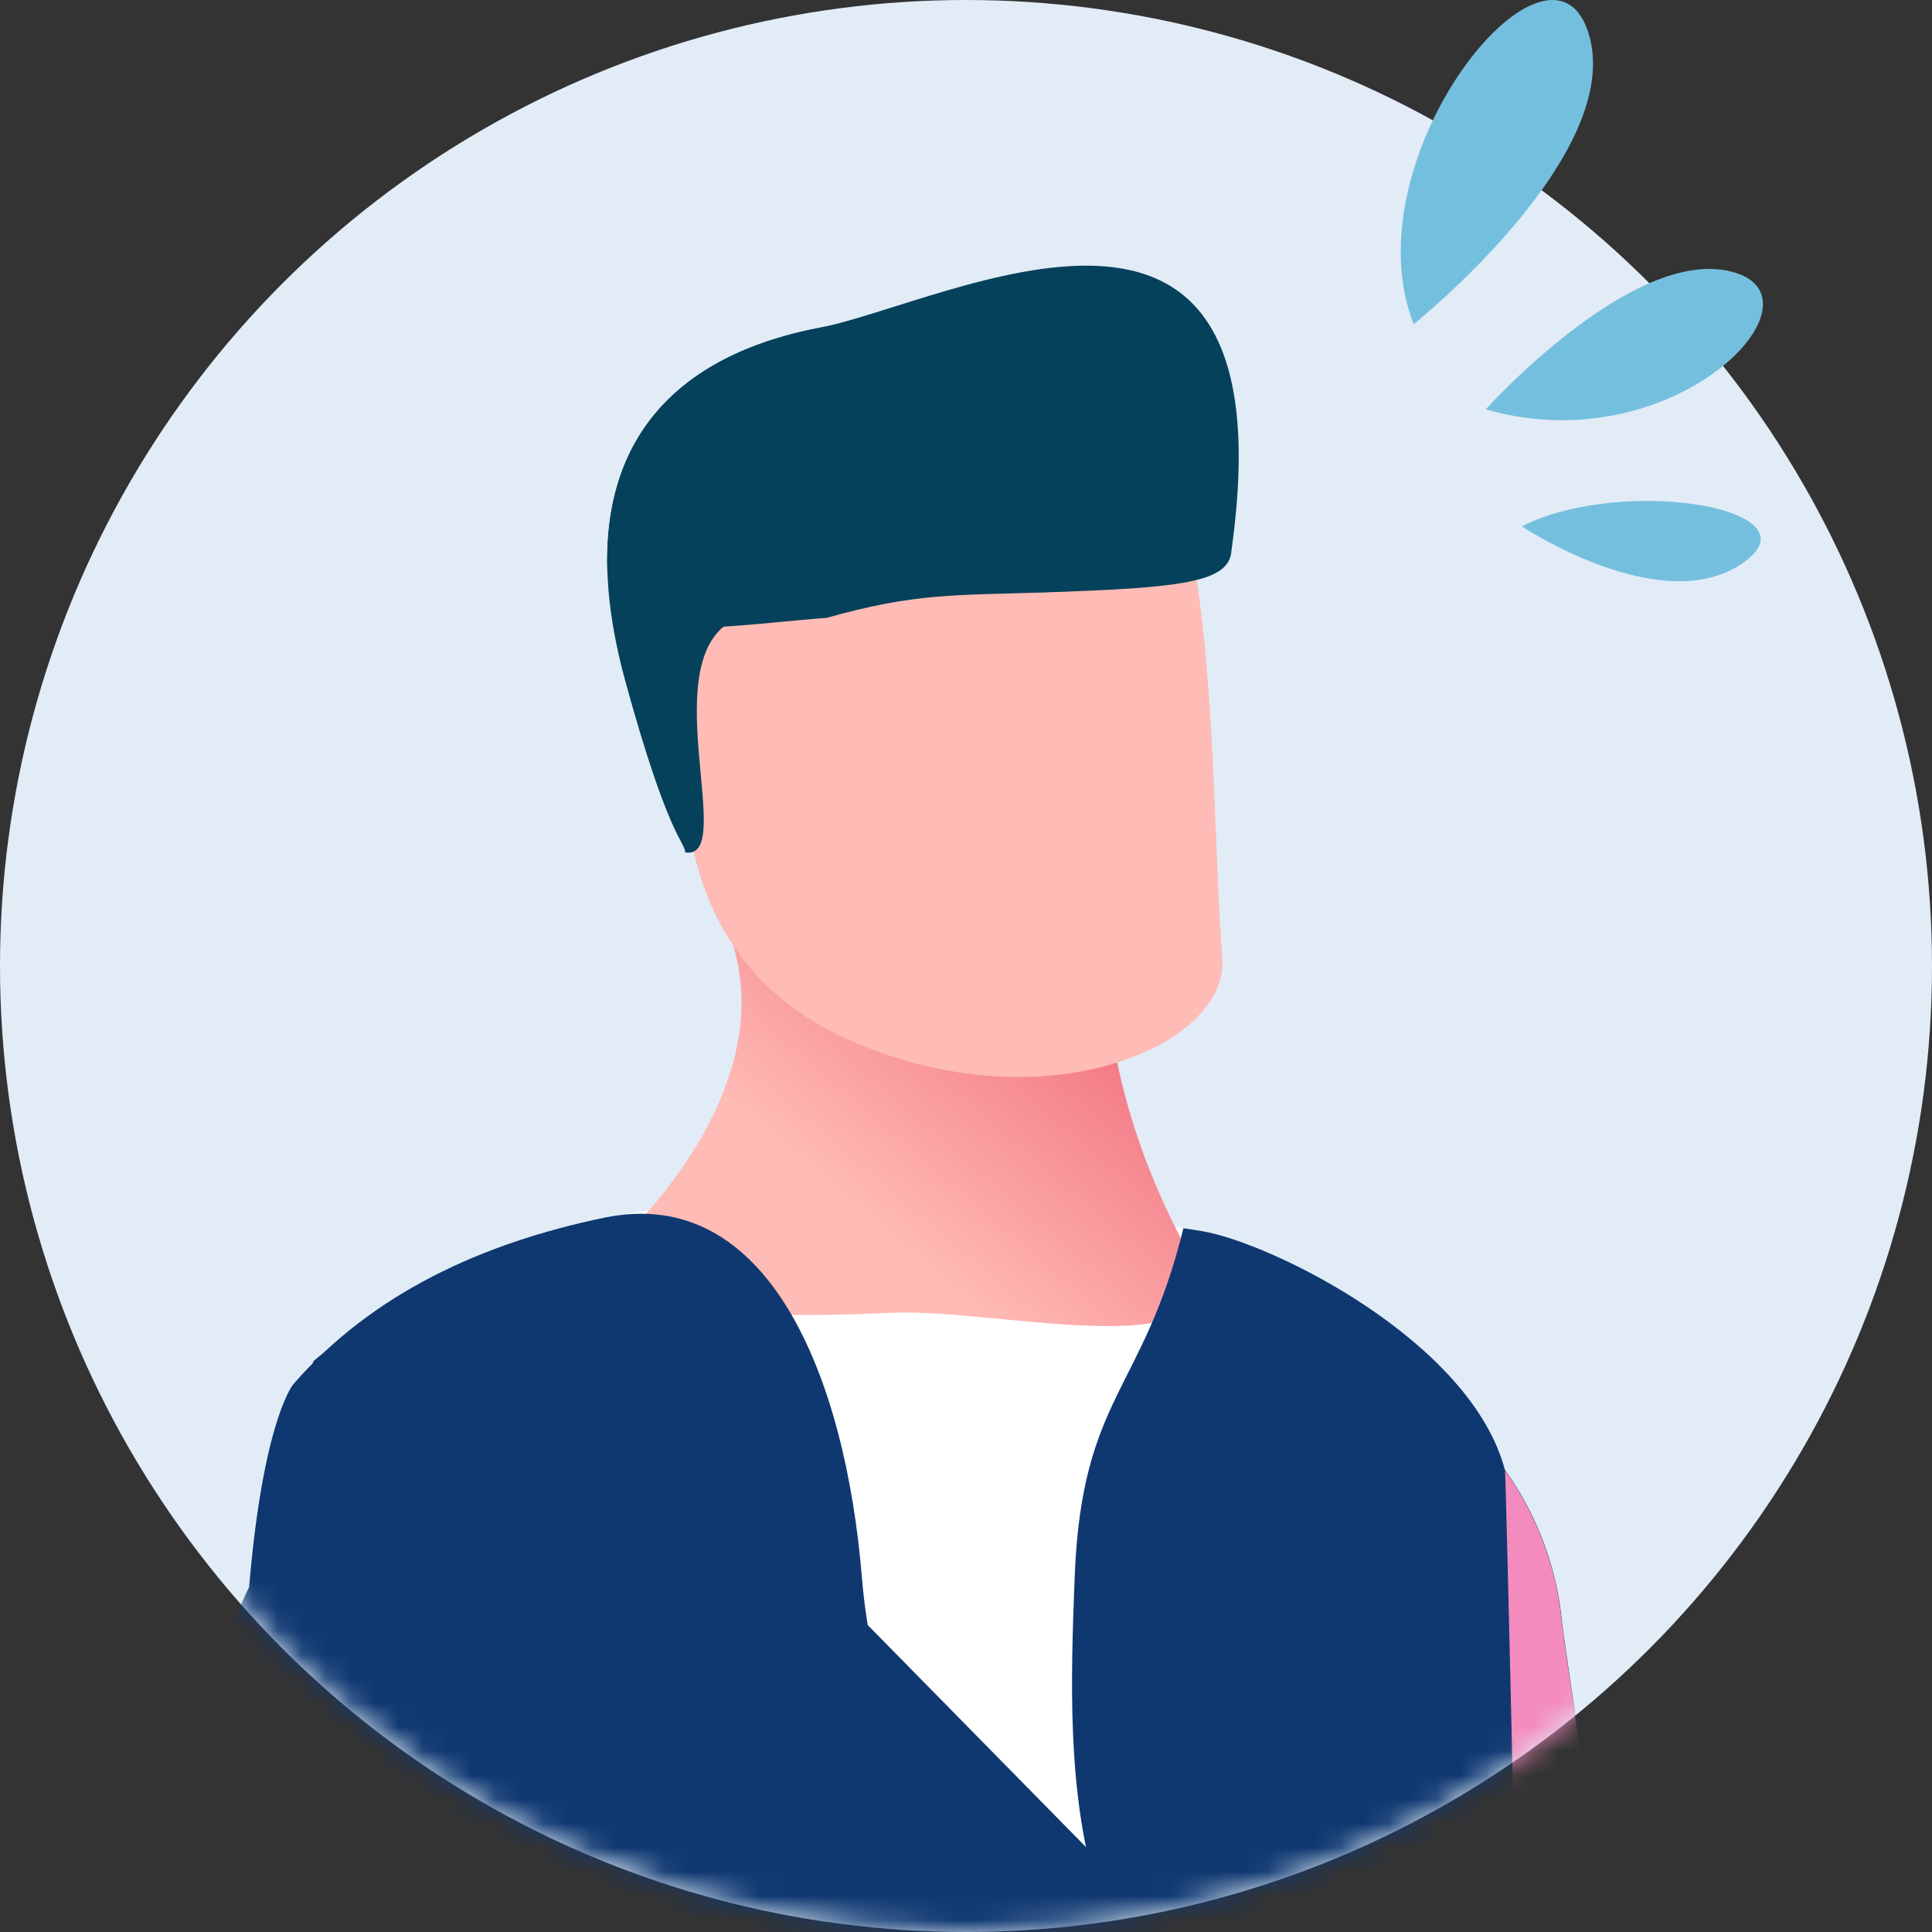
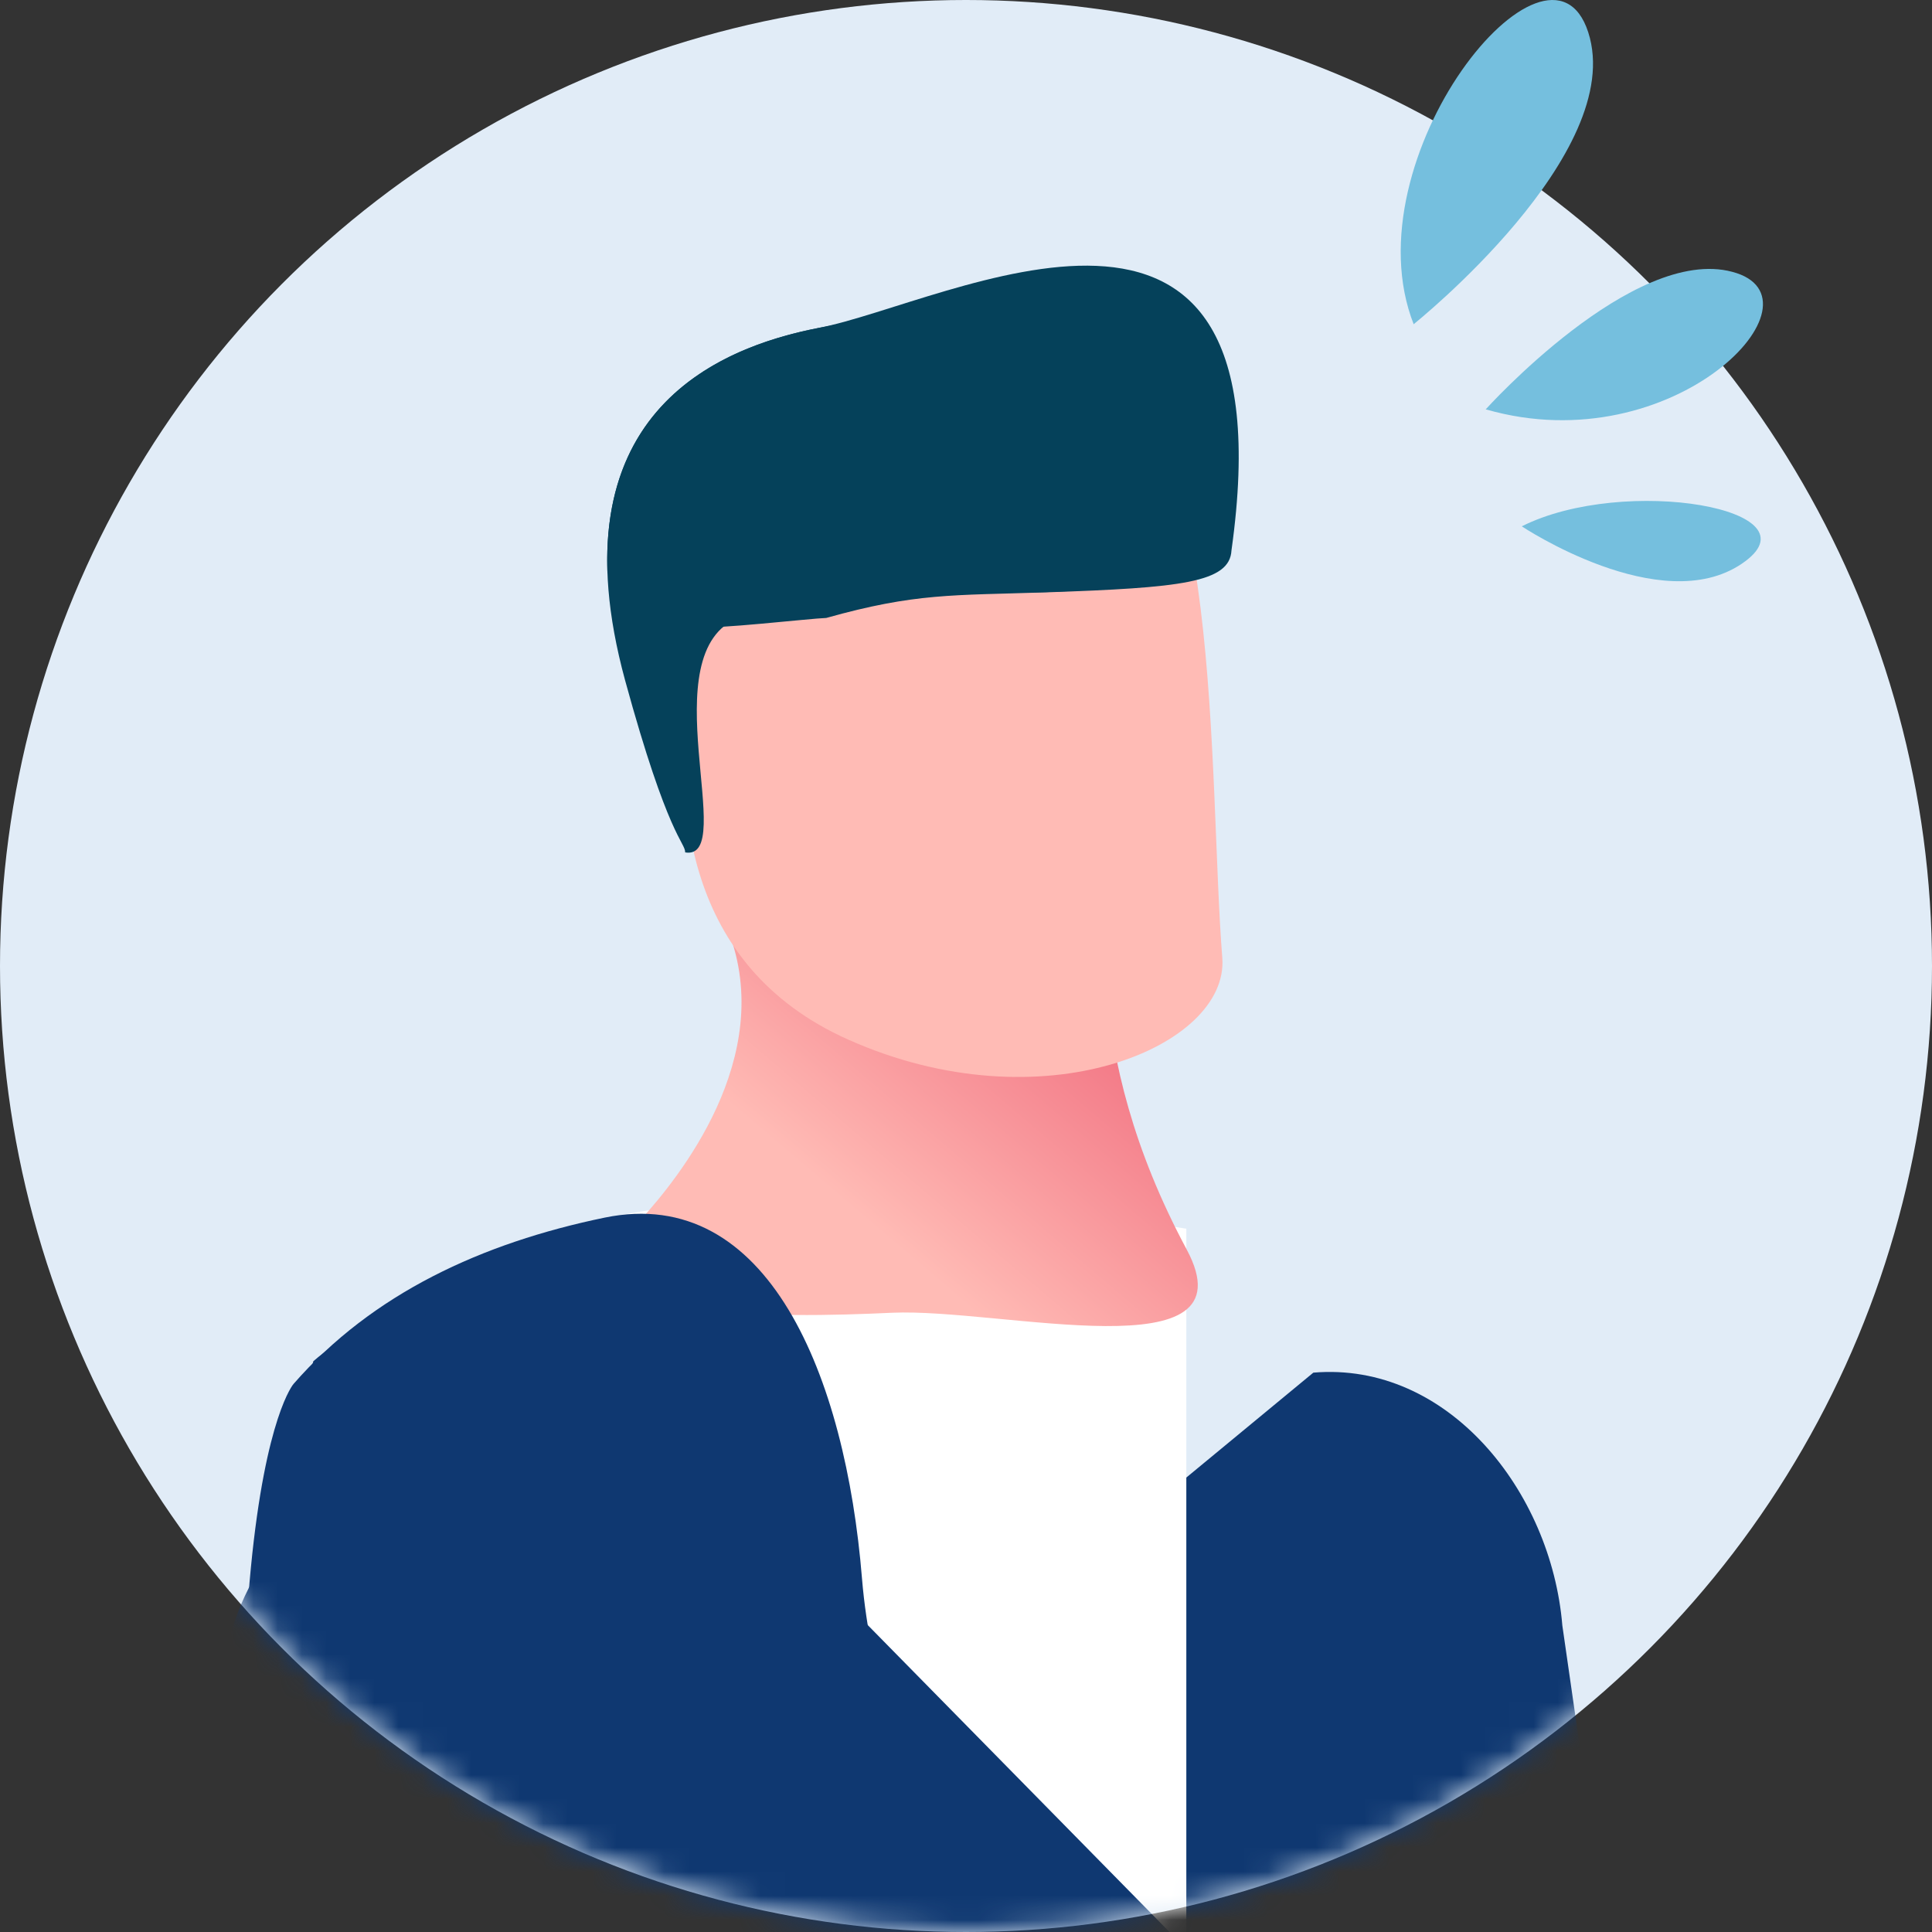
<svg xmlns="http://www.w3.org/2000/svg" width="80" height="80" viewBox="0 0 80 80" fill="none">
  <rect x="0" y="0" width="80" height="80" fill="#333333" stroke="none" />
  <circle cx="40" cy="40" r="40" fill="#E1ECF7" />
  <mask id="mask0_5005_443" style="mask-type:alpha" maskUnits="userSpaceOnUse" x="0" y="0" width="80" height="80">
    <circle cx="40" cy="40" r="40" fill="#E1ECF7" />
  </mask>
  <g mask="url(#mask0_5005_443)">
    <path d="M53.463 115.718C53.533 116.928 57.583 115.188 63.153 114.718L62.563 114.648C68.133 114.178 70.833 109.918 70.833 109.918L64.693 67.308C64.233 61.738 59.943 56.368 54.383 56.838L47.663 62.388C42.093 62.858 36.243 69.078 36.703 74.638L53.473 115.708L53.463 115.718Z" fill="#0F3871" />
    <g style="mix-blend-mode:multiply">
-       <path d="M47.653 62.398L54.373 56.848C59.943 56.378 64.223 61.748 64.683 67.318L70.823 109.928C70.823 109.928 70.763 110.018 70.653 110.168L82.073 150.598C82.073 150.598 79.203 153.568 76.633 157.188C76.633 157.188 60.033 125.578 56.843 116.398L57.363 115.628C54.983 116.118 53.493 116.458 53.453 115.728L36.683 74.658C36.213 69.088 42.073 62.868 47.643 62.408L47.653 62.398Z" fill="#F48BBF" />
-     </g>
+       </g>
    <path d="M49.123 50.878V147.708C42.073 148.548 33.303 149.338 25.623 149.568V50.328C33.113 48.908 41.693 49.678 49.123 50.878Z" fill="white" />
    <path d="M49.143 51.748C51.893 56.898 41.463 54.158 36.943 54.358C32.413 54.568 22.673 54.818 26.583 50.448C28.023 48.848 32.193 43.808 30.153 38.538C27.103 30.668 45.143 27.288 45.563 32.908C45.903 37.368 44.633 43.338 49.143 51.748Z" fill="url(#paint0_linear_5005_443)" />
    <path d="M11.883 102.358C7.533 62.618 12.153 57.308 12.153 57.308C15.413 53.568 19.953 51.468 25.043 50.418C31.803 49.028 35.013 56.988 35.693 65.358C36.043 69.618 37.533 73.428 38.773 77.488C40.503 83.198 40.773 89.408 40.923 95.338C41.093 102.278 41.143 109.198 40.543 116.128C40.073 121.558 39.273 127.238 40.033 132.668C40.783 138.038 42.373 146.938 44.043 152.048C31.883 153.298 15.773 154.148 9.383 152.518C12.163 133.918 13.093 113.518 11.873 102.348L11.883 102.358Z" fill="#0F3871" />
-     <path d="M42.303 128.327C42.513 116.457 46.503 104.827 45.873 92.917C45.623 88.117 46.833 82.927 45.423 78.287C44.183 74.207 44.333 69.557 44.503 65.227C44.803 57.797 47.353 57.597 49.003 50.857C49.253 50.897 49.513 50.937 49.763 50.977C52.643 51.457 60.933 55.537 62.323 60.897C62.363 61.097 64.483 146.287 62.953 149.557C61.003 150.067 53.763 150.987 46.443 151.787C44.223 145.347 42.183 135.067 42.303 128.317V128.327Z" fill="#0F3871" />
    <g style="mix-blend-mode:multiply">
-       <path d="M16.073 65.558L19.483 57.538C19.643 57.438 19.803 57.368 19.963 57.278V73.958H41.943L56.333 94.068L62.443 94.098L60.713 106.528C54.883 108.348 49.653 109.848 46.723 110.408L46.573 110.268C46.183 110.458 45.903 110.468 45.763 110.218L11.973 81.478C9.003 76.748 11.333 68.528 16.063 65.558H16.073Z" fill="#F48BBF" />
-     </g>
+       </g>
    <path d="M47.093 104.347C47.873 105.277 50.103 101.477 54.313 97.808L53.793 98.108C58.003 94.438 57.663 89.397 57.663 89.397L27.483 58.697C23.813 54.487 17.183 52.697 12.973 56.367L10.843 64.817C6.543 71.427 10.633 82.007 14.303 86.218L47.103 104.347H47.093Z" fill="#0F3871" />
    <path d="M91.623 79.688C94.843 77.048 93.063 73.748 91.223 72.828C89.383 71.908 85.443 78.028 82.193 80.248C78.943 82.468 80.353 84.208 82.193 85.128C84.033 86.058 87.143 83.368 91.633 79.688H91.623Z" fill="#FFBBB5" />
-     <path d="M88.683 84.218C85.033 81.688 82.043 78.848 82.043 78.848L38.433 91.598C32.193 93.428 34.893 95.578 38.553 98.108L48.073 104.378C57.223 101.108 88.683 84.218 88.683 84.218Z" fill="#0F3871" />
    <path d="M28.503 28.788C27.983 33.108 28.223 39.968 35.123 43.048C43.163 46.638 50.893 43.338 50.613 39.668C50.023 32.258 50.653 16.458 45.083 15.798C35.543 14.658 29.483 20.658 28.503 28.788Z" fill="#FFBBB5" />
    <g style="mix-blend-mode:multiply">
      <path d="M50.183 22.328C48.723 10.268 39.243 12.547 33.903 13.578C29.653 14.398 22.893 17.188 25.883 28.168C27.663 34.678 28.363 34.858 28.373 35.297C30.603 35.657 26.883 26.997 30.613 25.567C34.653 24.017 39.023 24.657 43.323 24.517C48.893 24.328 50.113 23.668 50.183 22.328Z" fill="#05415A" />
    </g>
    <path d="M33.903 13.578C30.303 14.278 24.883 16.388 25.153 23.728C26.733 24.218 27.303 25.628 28.923 25.958C29.493 26.078 33.553 25.608 34.213 25.588C37.913 24.548 39.443 24.658 43.323 24.528C48.893 24.338 50.923 24.128 50.993 22.788C53.533 4.688 39.243 12.548 33.903 13.578Z" fill="#05415A" />
  </g>
  <path d="M63.014 21.794C63.014 21.794 68.761 25.625 72.126 23.341C75.466 21.082 67.263 19.657 63.014 21.794Z" fill="#75BFDE" />
-   <path d="M61.516 16.955C61.516 16.955 67.631 10.152 71.733 11.257C75.835 12.338 69.326 19.19 61.54 16.955H61.516Z" fill="#75BFDE" />
+   <path d="M61.516 16.955C61.516 16.955 67.631 10.152 71.733 11.257C75.835 12.338 69.326 19.19 61.54 16.955H61.516" fill="#75BFDE" />
  <path d="M58.544 13.418C58.544 13.418 67.386 6.345 65.765 1.335C64.144 -3.676 55.818 6.542 58.544 13.443V13.418Z" fill="#75BFDE" />
  <defs>
    <linearGradient id="paint0_linear_5005_443" x1="49.966" y1="32.399" x2="35.082" y2="49.87" gradientUnits="userSpaceOnUse">
      <stop stop-color="#E83E5D" />
      <stop offset="1" stop-color="#FFBBB5" />
    </linearGradient>
  </defs>
</svg>